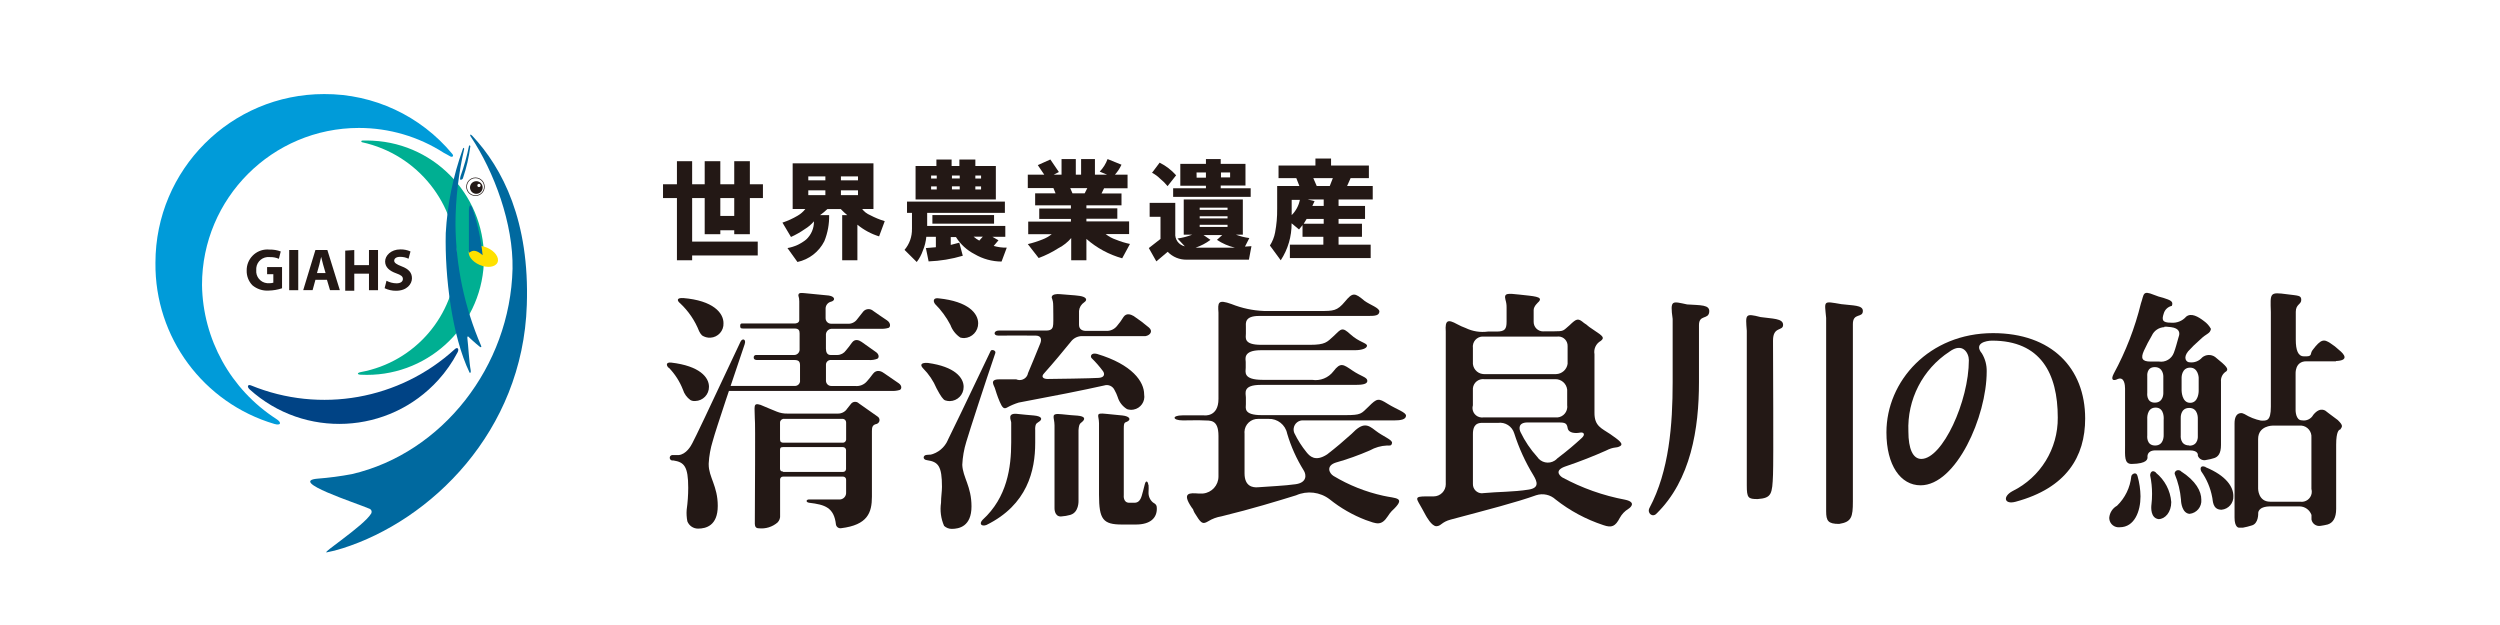
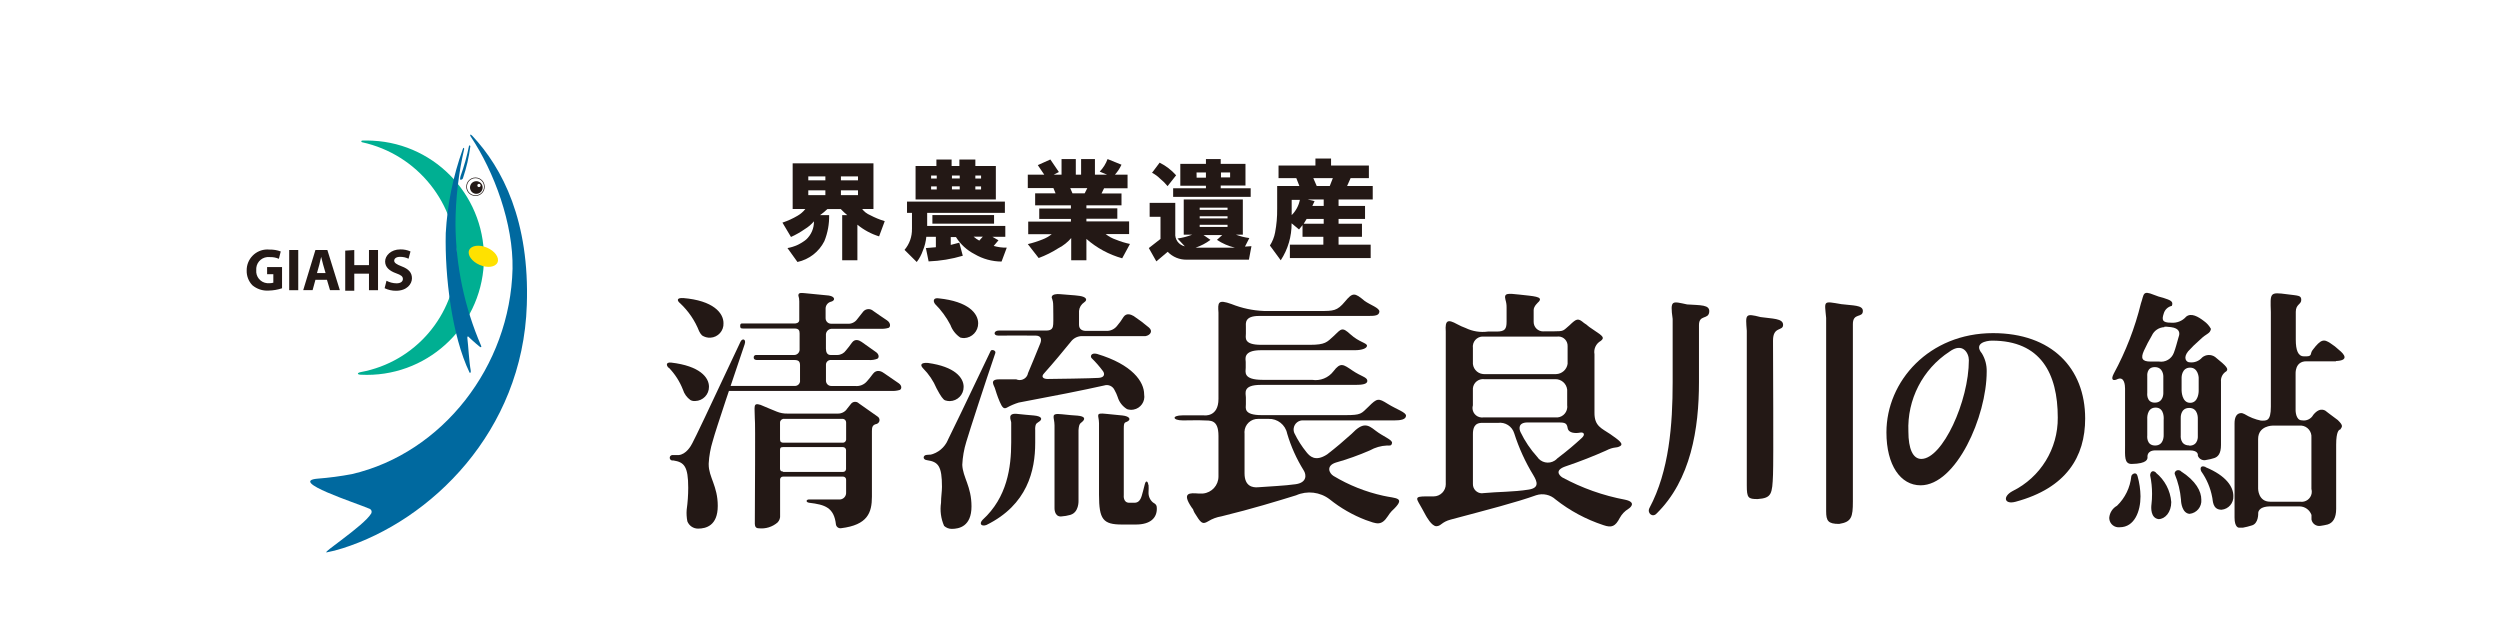
<svg xmlns="http://www.w3.org/2000/svg" id="_レイヤー_1" version="1.1" viewBox="0 0 180 45">
  <defs>
    <style>
      .st0 {
        fill: #00af92;
      }

      .st1 {
        fill: #ffe100;
      }

      .st2 {
        fill: #009bd9;
      }

      .st3 {
        fill: #004385;
      }

      .st4 {
        fill: #00699f;
      }

      .st5 {
        fill: #231815;
      }

      .st6 {
        fill: #fff;
      }

      .st7 {
        fill: #1fb4de;
      }
    </style>
  </defs>
  <rect class="st6" width="180" height="45" />
  <g id="_レイヤー_2">
    <g id="_文字">
      <path class="st5" d="M48.322,26.106c2.06.24,2.724,1.064,2.724,1.74.007.556-.434,1.013-.99,1.027-.119.011-.239-.012-.344-.068-.257-.185-.447-.448-.541-.75-.231-.591-.578-1.131-1.021-1.586,0,0-.061,0-.061-.037-.221-.32.105-.344.234-.326ZM49.847,31.911c.32-.615.922-1.882,3.468-7.305.129-.277.43-.197.301.178-.781,2.3-2.06,6.081-2.3,6.973-.161.521-.259,1.06-.289,1.605v.086c0,.904.652,1.55.652,2.976s-.849,1.636-1.42,1.636c-.339.001-.645-.207-.769-.523-.054-.275-.071-.557-.049-.836.073-.524.11-1.052.111-1.58,0-1.543-.289-1.845-1.064-1.968h-.037c-.107.019-.209-.052-.228-.159s.052-.209.159-.228c.023-.004.046-.004.069,0h.406c.553-.049.898-.67.99-.855h0ZM49.17,21.457c2.195.178,2.921,1.082,2.921,1.808.03.549-.391,1.019-.941,1.049-.213.012-.425-.046-.603-.163-.086-.088-.157-.19-.209-.301-.301-.766-.77-1.455-1.371-2.017l-.037-.031c-.228-.209-.141-.369.24-.338v-.006s0.0 0.0 0,0ZM63.633,26.856c.209.141.824.56,1.082.744s.197.437.055.48c-.186.054-.379.077-.572.068h-11.806c-.295,0-.283-.172-.283-.172,0,0,0-.191.228-.191h4.852c.202.026.387-.116.414-.318.005-.035.004-.071-.002-.106v-1.064c0-.258-.098-.375-.387-.375h-2.693c-.277,0-.252-.172-.252-.172-.014-.091.048-.175.139-.189.013-.002.026-.002.039-.001h2.712c.211.011.392-.147.412-.357v-1.193c0-.203-.049-.357-.363-.357h-3.689c-.135,0-.221,0-.228-.166s.061-.197.123-.197h3.819s.314,0,.314-.246v-1.347c0-.357-.098-.351-.055-.498s.277-.105.56-.08l1.63.16c.48.08.473.381.111.455-.201.066-.341.25-.35.461v.713c-.003.217.17.396.387.4.002 0.0.004 0.0.006 0h1.168c.282.028.558-.099.719-.332l.437-.553c.186-.207.505-.224.712-.038 0.0 0.0.001.001.001.001.246.178.713.492.996.683.283.191.246.48.111.535-.175.054-.358.076-.541.068h-3.53c-.227-.008-.42.162-.443.387v1.039c0,.234.074.461.338.461h.486c.245-.003.474-.125.615-.326.166-.197.221-.271.437-.566s.504-.178.695-.049.879.615,1.058.75.228.369.074.461c-.196.076-.406.107-.615.092h-2.693c-.188-.028-.363.102-.391.29-.004.028-.005.057-.002.085v1.119c.003.211.177.379.387.375.002-0.0.004-0.0.006-0h1.703c.33.039.657-.093.867-.35.197-.228.166-.191.424-.529s.609-.184.781-.049c0,0,0-.006 0-.006ZM60.964,29.464c.092-.105.16-.203.307-.387.13-.165.37-.194.535-.063.011.008.021.017.03.027l1.353.953c.137.088.177.271.089.408-.037.057-.092.1-.156.121-.301.061-.344.228-.344.504v4.729c0,1.156-.307,2.042-2.22,2.275-.172.026-.335-.087-.369-.258-.135-1.23-.787-1.439-1.925-1.574-.271-.037-.234-.24,0-.24h2.121c.259.034.497-.148.531-.407.004-.028.005-.056.004-.085v-.922c.007-.119-.084-.221-.202-.228-.008-0-.017-0-.025,0h-4.304c-.112-.01-.21.072-.221.184-0.0.004-.001.009-.001.013v2.576c.022.195-.046.39-.184.529-.372.32-.859.471-1.347.418-.203,0-.283-.111-.289-.32,0-1.556.049-7.379,0-7.582,0-.855-.154-1.162.412-.984.283.117.91.387,1.168.486.244.099.505.147.769.141h3.616c.254.01.498-.105.652-.307,0,0,0-.006,0-.006ZM60.626,30.158h-4.151c-.151-.021-.291.084-.312.236-.003.022-.003.044-.001.065v1.187c0,.172.098.228.234.228h4.267c.128.014.243-.079.257-.207 0-.005.001-.009.001-.014v-1.23c.005-.143-.107-.262-.249-.267-.015-.001-.031 0-.046.003ZM56.383,33.977h4.304c.115.01.217-.075.227-.19.001-.006.001-.013.001-.019v-1.359c0-.086-.055-.221-.271-.221h-4.249c-.215,0-.234.086-.234.221v1.334c-0.0.135.068.209.221.209v.025Z" />
      <path class="st5" d="M66.806,26.131c1.943.264,2.576,1.064,2.576,1.722.007.56-.442,1.02-1.002,1.027-0,0-0.0 0-0.0 0-.113-.001-.225-.02-.332-.055-.141-.055-.32-.301-.615-.861-.228-.54-.558-1.03-.972-1.445-.252-.258-.123-.424.344-.387ZM68.251,31.665c.369-.732,1.138-2.343,3.075-6.395.068-.148.4-.037.338.148-.744,2.177-1.845,5.565-2.091,6.395-.166.537-.263,1.093-.289,1.654.037.904.664,1.55.664,2.995s-.898,1.617-1.42,1.617c-.205.001-.403-.076-.553-.215-.228-.522-.305-1.097-.221-1.66,0-.424.068-.799.068-1.15,0-1.494-.264-1.802-1.064-1.919-.357-.031-.32-.387,0-.387.461-.037.148,0,.203,0,.578-.13,1.059-.531,1.291-1.076v-.006ZM67.593,21.482c2.128.221,2.835,1.082,2.835,1.796.007.569-.44,1.041-1.008,1.064-.093-.001-.186-.013-.277-.037-.329-.219-.579-.538-.713-.91-.29-.556-.663-1.064-1.107-1.507-.172-.234-.105-.467.271-.406ZM70.747,37.427c1.771-1.611,2.06-3.782,2.06-5.571v-1.433c0-.166-.35-.732.504-.615.535.061.523.049,1.119.105s.615.258.437.406-.307.123-.332.473,0,.049,0,.049v1.051c0,1.974-.553,4.452-3.517,5.909-.363.123-.541-.086-.271-.375ZM74.025,26.844c.172-.4.615-1.47.885-2.146.068-.184.111-.523-.326-.535s-2.331,0-2.712,0-.326-.363.037-.363h3.419c.437,0,.486-.215.504-.455s0-1.021,0-1.291c0-.572-.148-.553-.098-.707s.332-.197.615-.166c.572.061.904.055,1.377.123s.615.277.332.467c-.21.138-.346.364-.369.615v.996c0,.314.215.443.51.443h1.42c.325.022.638-.124.83-.387.164-.192.312-.398.443-.615.221-.32.547-.172.732-.068.383.255.75.532,1.101.83.314.271.074.56-.246.615h-4.557c-.29-.005-.568.116-.762.332-.615.762-1.31,1.593-1.98,2.343-.246.252-.08.412.252.412s3.222-.043,3.689-.08.406-.344.283-.498c-.244-.328-.513-.636-.806-.922-.117-.117-.049-.412.381-.307,2.564.769,3.4,2.011,3.4,2.915.091.515-.253,1.006-.768,1.097-.154.027-.313.016-.462-.033-.326-.197-.567-.508-.676-.873-.058-.171-.132-.336-.221-.492-.127-.291-.455-.438-.756-.338-1.562.35-3.554.744-6.149,1.23-.299.092-.588.216-.861.369-.209.105-.32,0-.504-.424s-.295-.812-.357-1.002-.394-.615.314-.615h1.23c.311.137.674-.005.81-.316.021-.048.036-.099.044-.152ZM77.099,37.064c-.235.066-.476.108-.719.123-.486,0-.455-.615-.455-.615v-5.946c0-.615-.35-.898.541-.799.738.086.572.049,1.107.098s.56.215.4.394-.283.105-.32.652v5.104s.031.806-.572.99l.018 0ZM82.695,34.906c.011.174.011.349,0,.523-.019.284.097.56.314.744.252.141.283.24.283.455,0,.652-.449,1.138-1.513,1.138h-.99c-1.371,0-1.66-.363-1.66-2.146v-5.147c0-.572-.32-.769.51-.676.695.08.707.061,1.181.117s.615.252.406.4-.314,0-.314.535v4.802s-.068.547.394.547h.375c.221,0,.412-.111.529-.517.055-.203.135-.48.215-.812s.234-.203.252.037c0,0,.018 0.0.018,0Z" />
      <path class="st5" d="M93.198,31.192c.237.489.53.949.873,1.371.215.264.615.719,1.482.154.615-.473,1.23-.996,1.759-1.476.836-.879,1.181-.664,1.722-.24s1.23.658,1.193.892-.184.184-.363.184c-.432.018-.853.138-1.23.35-.799.348-1.621.642-2.46.879-.713.234-.48.762-.166.959,1.108.667,2.316,1.148,3.579,1.427.922.215,1.722.08.615,1.107-.102.11-.192.229-.271.357-.48.732-.806.566-1.605.283-.935-.359-1.808-.861-2.589-1.488-.692-.531-1.619-.642-2.417-.289-1.377.424-3.111.959-5.368,1.513-.345.055-.675.179-.972.363-.424.258-.529.098-.972-.615-.172-.314,0-.117-.215-.394-.732-1.088-.117-1.039.492-.996h.326c.636-.057,1.122-.592,1.119-1.23v-2.915c0-1.23-.615-1.095-1.076-1.119s-.701,0-1.482,0-.812-.363-.037-.363h1.556s1.039.148,1.039-1.181v-6.217c-.049-.726-.055-.972.941-.615.747.299,1.539.467,2.343.498h4.028c.965,0,1.23,0,1.789-.67s.695-.67,1.414-.061c.412.301,1.101.51,1.07.787s-.314.301-.799.301h-7.865c-1.07,0-.947.541-.947.806v.455c0,.295-.197.818,1.101.818h3.511c1.107,0,1.23-.197,1.691-.615.578-.553.615-.695,1.23-.135s1.187.615,1.187.812-.381.326-.867.326h-6.764c-1.334,0-1.101.658-1.101.849v.406c0,.295-.234.879,1.23.879h3.548c.586.093,1.177-.143,1.537-.615.51-.67.707-.504,1.359-.061s1.058.473,1.082.732-.381.307-.867.307h-6.813c-1.334,0-1.064.615-1.064.904v.48c0,.271-.197.793,1.138.793h6.026c1.15,0,1.131-.098,1.673-.615.615-.615.707-.615,1.365-.203s1.353.615,1.328.873-.363.326-.867.326h-6.493c-.361-.042-.688.217-.729.578-.014.118.005.237.053.345l0-0ZM89.607,31.192v2.89c0,.959.615,1.027.953,1.002.867-.068,1.912-.105,2.73-.221s.781-.683.572-1.002c-.513-.824-.912-1.713-1.187-2.644-.126-.634-.695-1.082-1.341-1.058h-.738c-.533-.016-.978.402-.995.935-.001.043 0.0.086.005.129v-.031h0-0Z" />
      <path class="st5" d="M115.95,31.265c.615.43.984.695.689.861s-.387,0-1.027.326c-.842.375-1.845.775-2.902,1.131-.762.264-.48.615-.234.787,1.42.77,2.951,1.314,4.538,1.611.787.172.43.529.228.658-.258.158-.47.38-.615.646-.32.615-.578.738-1.187.523-1.244-.41-2.408-1.034-3.437-1.845-.376-.346-.909-.464-1.396-.307-1.463.523-3.456,1.033-6.149,1.752-.676.178-.689.467-1.033.48s-.738-.726-.738-.726c0,0,.117.228-.289-.523s-.67-.91.357-.898h.467c.486-.002.877-.398.875-.884-0-.017-.001-.034-.002-.051v-10.939c-.061-.836.154-.892.824-.523.198.108.403.2.615.277.494.239,1.049.327,1.593.252h.615c.615,0,.732-.178.732-.719v-.99c.006-.196-.022-.391-.08-.578-.129-.504.154-.467,1.008-.375,1.021.117,1.709.135,1.402.498-.068.074-.381.332-.381.615v.849c-.003.377.301.685.678.687.028 0.0.057-.001.085-.005h.683c.756,0,.664-.037,1.138-.437.523-.504.615-.523,1.045-.16.394.246.043.074.719.517s.762.547.486.769c-.342.189-.525.575-.455.959v4.2c-.012.99.517,1.131,1.15,1.562ZM112.088,24.237h-5.233c-.394-.05-.754.228-.805.622-.008.059-.008.118-.001.177v1.008c-.044.446.282.844.728.888.032.003.064.004.096.004h5.165c.419-.013.768-.324.83-.738v-1.279c.012-.37-.278-.68-.648-.691-.044-.001-.089.002-.133.009ZM106.775,30.054h5.214c.426.045.807-.264.851-.69.006-.061.006-.122-.003-.183v-1.125c-.048-.439-.425-.769-.867-.756h-5.116c-.402-.043-.762.248-.805.65-.005.05-.005.099-.001.149v1.082c-.107.361.099.741.46.849.086.026.176.034.266.025h-0ZM106.05,31.284v3.566c-.008.36.278.658.637.666.05.001.1-.004.15-.014,1.008-.098,2.115-.074,3.234-.252.769-.123.615-.56.332-1.033-.578-.946-1.041-1.957-1.377-3.013-.151-.511-.654-.833-1.181-.756h-1.088c-.621-.031-.707.418-.707.806l0.0.031ZM112.039,30.417h-2.054c-.695,0-.615.473-.504.701.311.644.713,1.24,1.193,1.771.274.425.841.548,1.266.274.068-.044.13-.097.185-.157.806-.615,1.23-.984,1.753-1.463.289-.258.16-.449-.117-.394s-.83.068-.892-.338-.258-.394-.83-.394l-0-0Z" />
      <path class="st5" d="M121.478,21.919c.947.068,1.654,0,1.586.553-.068.553-.738.166-.738.935v4.114c0,3.321-.572,7.041-3.075,9.476-.283.277-.683-.061-.486-.43,1.414-2.65,1.666-5.989,1.666-9.045v-4.557c-.197-1.414-.043-1.273,1.045-1.045ZM126.76,22.829c.836.123,1.623.086,1.623.56,0,.473-.726.086-.726,1.131s.043,8.664,0,9.654c-.055,1.402-.098,1.685-1.107,1.759-.683,0-.781-.08-.781-.984v-11.13c-.092-1.187-.135-1.279.99-.99ZM132.589,21.9c.799.105,1.537.055,1.537.486,0,.535-.719.105-.719.947v12.772c0,1.125-.098,1.476-.99,1.617-.793,0-.935-.215-.935-.916v-13.915c-.117-1.273-.252-1.218,1.107-.99Z" />
      <path class="st5" d="M144.9,35.361c2.015-.993,3.282-3.054,3.259-5.301,0-3.167-1.23-5.534-4.729-5.534-.437,0-1.341.191-.732.922.236.391.355.841.344,1.297,0,3.253-2.201,8.197-4.759,8.197-1.439,0-2.46-1.439-2.46-3.812,0-3.689,3.075-7.145,7.674-7.145,4.212,0,6.635,2.509,6.635,6.149,0,2.755-1.359,5.005-4.999,5.989-.824.228-.965-.369-.234-.762ZM140.362,25.319c-1.932,1.263-3.056,3.45-2.958,5.756,0,1.23.32,1.968.929,1.968,1.525,0,3.425-4.151,3.425-7.115,0-.51-.449-1.304-1.396-.609Z" />
      <path class="st5" d="M157.659,32.427h-2.46c-.658,0-.578.486-.578.486,0,.129,0,.473-1.144.492-.541,0-.473-.56-.473-1.334v-4.095c0-.234-.043-.873-.523-.689-.283.148-.553.117-.289-.387.865-1.594,1.523-3.293,1.955-5.055.234-.658.098-.959.941-.615.217.09.441.162.67.215.504.166.75.246.615.578-.282.062-.507.275-.584.553-.148.449-.117.658.523.658.414.04.822-.123,1.095-.437.363-.289.861,0,1.279.32.209.148.381.341.504.566-.086.381-.277.271-.812.799-.295.255-.574.528-.836.818-.375.467-.135.787.111.787.341.043.681-.089.904-.35.265-.221.646-.236.929-.037.867.695.978.861.812,1.033-.266.155-.417.45-.387.756v4.55c0,.615-.209.849-.48.941-.187.061-.378.106-.572.135-.252.075-.52-.056-.615-.301,0,0,.098-.387-.584-.387l-0-0ZM153.902,34.272c.136.478.208.972.215,1.47,0,1.064-.43,2.22-1.494,2.22-.371.044-.708-.221-.752-.591-.004-.032-.005-.065-.005-.097.032-.362.242-.685.56-.861.581-.562.945-1.311,1.027-2.115.018-.166.363-.375.449-.025ZM156.515,25.405c.135-.35.228-.738.332-1.095.012-.048.026-.095.043-.141.055-.209.037-.535-.578-.615s-.473,0-.473,0c-.396.015-.749.253-.91.615-.208.35-.397.711-.566,1.082-.246.541-.141.781.473.781h.615c.458.07.903-.192,1.064-.627ZM154.603,27.084v1.199s-.092.707.541.707.615-.676.615-.676v-1.23s0-.652-.615-.652-.541.652-.541.652ZM154.603,30.195v1.144s-.098.738.566.738.615-.769.615-.769v-1.07s.098-.892-.578-.892-.603.842-.603.842v.006ZM155.218,34.032c.646.522,1.048,1.287,1.113,2.115,0,.738-.449,1.23-.916,1.23-.578-.08-.541-.83-.51-1.058s.043-.51.043-.762c.001-.444-.044-.887-.135-1.322-.012-.123.092-.48.424-.209l-.018.006-0.0 0ZM157.013,33.922c1.107.707,1.482,1.463,1.482,2.048.046.517-.332.975-.849,1.027-.523-.043-.615-.793-.615-1.021-.053-.634-.205-1.257-.449-1.845-.049-.148.154-.4.449-.215l-.018.006ZM157.69,26.469c-.615,0-.615.707-.615.707v.929s0,.898.615.898.615-.842.615-.842v-.972s-.031-.719-.615-.719ZM157.628,32.089c.683,0,.615-.713.615-.713v-1.218s.049-.787-.615-.787-.615.732-.615.732v1.23s-.086.738.615.738v.018ZM158.803,33.639c1.494.615,1.998,1.42,1.998,2.072.032.505-.344.944-.849.99-.683,0-.615-.713-.676-.91-.124-.664-.391-1.293-.781-1.845-.08-.148-.123-.486.307-.326,0,0,0,.018,0,.018ZM168.186,26.014h-2.134c-.836,0-.769.91-.769.91v2.62s0,.719.449.719c.331.062.664-.097.824-.394.541-.664.947-.24.947-.24,0,0,.215.172.818.615.437.424.301.48.178.683-.086,0-.295.129-.295,1.082v4.63c0,.658-.234,1.008-.615,1.125-.168.042-.339.074-.51.098-.305.052-.596-.151-.652-.455v-.332c-.127-.359-.462-.604-.842-.615h-2.109c-.929,0-.885.492-.885.492,0,0,.037.762-.48.885-.201.065-.407.116-.615.154h-.301s-.307,0-.307-.726v-6.782c0-.873.56-.732.56-.732l.154.061c.367.226.771.387,1.193.473.387,0,.707.074.707-1.008v-6.807c-.043-1.396-.098-1.451,1.156-1.285.842.111,1.027.074,1.033.406s-.394.307-.394.861v2.005c0,.762.166,1.199.584,1.199.664.031.412-.16.615-.437.615-.818.824-.818,1.297-.504.22.14.426.3.615.48.406.326.732.762-.221.799v.018h-0l0-0ZM165.536,30.644h-1.906s-1.045,0-1.045.965v3.579s0,.935.867.935h2.152c.399.063.774-.21.837-.609.016-.105.01-.211-.019-.313v-3.689c.04-.44-.284-.829-.723-.869-.054-.005-.108-.004-.162.002l-0-0Z" />
-       <path class="st5" d="M47.737,14.263v-.996h1.002v-1.66h1.095v1.66h.904v-1.66h1.125v1.66h1.002v-1.66h1.125v1.66h.941v.996h-.941v2.601h-1.125v-.283h-1.002v.283h-1.125v-2.601h-.904v3.13h4.723v1.002h-4.723v.344h-1.095v-4.477s-1.002,0-1.002 0ZM51.863,15.548h1.002v-1.285h-1.002v1.285Z" />
      <path class="st5" d="M57.982,15.05h-.91v-3.29h5.817v3.29h-.812c.146.193.342.344.566.437.338.179.692.326,1.058.437l-.406,1.095c-.571-.176-1.101-.463-1.562-.842v2.564h-1.095v-3.253h.363c-.165-.136-.321-.282-.467-.437h-.959c-.165.158-.342.304-.529.437h.652c.014.642-.103,1.28-.344,1.875-.386.767-1.098,1.319-1.937,1.5l-.719-1.002c.494-.086.958-.298,1.347-.615.364-.337.568-.813.56-1.31-.187.221-.41.41-.658.56-.314.219-.647.408-.996.566l-.615-1.033c.382-.126.749-.293,1.095-.498.213-.123.401-.286.553-.48ZM58.197,12.984h1.23v-.283h-1.23v.283ZM58.197,14.048h1.23v-.344h-1.23s0,.344,0,.344ZM60.546,12.984h1.23v-.283h-1.23v.283ZM60.546,14.048h1.23v-.344h-1.23s0,.344,0,.344Z" />
      <path class="st5" d="M65.662,16.483v-1.156h-.357v-.812h7.047v.812h-5.596v.941h5.626v.781h-.929l.437.252-.344.406c.306.088.623.13.941.123l-.375,1.002c-.684-.004-1.354-.188-1.943-.535-.55-.28-1.014-.706-1.341-1.23h-.375v.566l.615-.16.252.941c-.8.238-1.626.375-2.46.406l-.197-.959.719-.061v-.75h-.689c-.031.345-.116.684-.252,1.002-.1.293-.247.567-.437.812l-.879-.873c.357-.42.547-.956.535-1.507l0-0ZM70.225,11.951h1.476v2.41h-5.78v-2.41h1.5v-.467h1.095v.467h.56v-.467h1.15s0,.467,0,.467ZM67.039,12.855h.406v-.215h-.406v.215ZM67.039,13.642h.406v-.221h-.406v.221ZM67.132,16.102v-.615h4.44v.615h-4.44ZM68.54,12.849h.56v-.209h-.56v.209ZM68.54,13.636h.56v-.221h-.56v.221ZM70.76,17.042h-.658c.124.109.261.204.406.283l.252-.283ZM70.225,12.855h.412v-.215h-.412v.215ZM70.225,13.642h.412v-.221h-.412v.221Z" />
      <path class="st5" d="M75.722,16.864h-1.691v-.91h3.075v-.191h-2.281v-.75h2.281v-.228h-2.576v-.867h1.47l-.154-.375h-1.845v-.965h1.187l-.467-.689.904-.406.615.904-.375.191h.566v-1.125h1.027v1.125h.381v-1.125h.996v1.125h.879l-.535-.221c.25-.258.443-.566.566-.904l1.002.406c-.121.262-.281.504-.473.719h.91v.978h-1.691l-.184.375h1.439v.855h-2.527v.215h2.226v.75h-2.226v.191h3.075v.91h-1.691c.225.178.478.315.75.406.324.133.66.236,1.002.307l-.56,1.033c-.952-.267-1.833-.744-2.576-1.396v1.537h-1.095v-1.599c-.251.297-.559.541-.904.719-.452.291-.935.532-1.439.719l-.781-1.002c.363-.085.719-.198,1.064-.338.237-.09.459-.217.658-.375ZM78.096,13.919l.191-.375h-1.23l.16.375s.879,0,.879,0Z" />
      <path class="st5" d="M83.556,17.202v-1.593h-.781v-1.002h1.845v2.189c-.044.443.253.849.689.941l-.529-.566c.365-.049.722-.142,1.064-.277h-.615v-2.533h4.255v2.533h-.504c.313.119.639.202.972.246l-.314.615.467-.031-.184.972h-4.47c-.518.013-1.018-.192-1.377-.566l-.818.689-.541-.959.842-.658s0,0,0-0ZM82.941,12.449l.553-.738c.45.225.853.534,1.187.91l-.615.781c-.159-.197-.338-.376-.535-.535-.167-.167-.357-.308-.566-.418,0,0-.025 0-.025 0ZM84.466,14.171v-.615h2.361v-.184h-1.845v-1.574h1.845v-.344h1.064v.344h1.783v1.562h-1.783v.197h2.158v.615h-5.583ZM88.002,16.926h-1.347l.498.344c-.322.242-.682.431-1.064.56h2.816c-.458-.109-.893-.299-1.285-.56l.381-.344h0ZM86.157,12.793h.67v-.375h-.676l.006.375h0ZM86.378,15.112h2.005v-.16h-2.005v.16h0ZM86.378,15.726h2.005v-.154h-2.005v.154h0ZM86.378,16.341h2.005v-.154h-2.005v.154h0ZM87.91,12.775h.658v-.357h-.658v.357Z" />
      <path class="st5" d="M91.956,15.05v-1.66h1.599l-.221-.566h-1.279v-.904h2.656v-.504h1.125v.504h2.724v.904h-1.316l-.252.566h1.845v.972h-2.46v.467h1.906v.935h-1.906v.344h1.685v.941h-1.685v.566h2.312v.965h-5.817v-.965h2.41v-.566h-1.5v-.842l-.252.314-.535-.443c.008.945-.263,1.872-.781,2.663l-.781-1.064c.186-.286.313-.606.375-.941.105-.555.155-1.12.148-1.685ZM93.616,14.392h-.615v1.095c.302-.298.507-.679.59-1.095l.025 0h0ZM93.868,16.108h1.439v-.344h-1.23l-.209.344h0ZM94.151,14.361l.498.123-.16.344h.818v-.467h-1.156ZM94.557,12.824l.246.566h.941l.221-.566s-1.408,0-1.408 0Z" />
      <path class="st0" d="M26.068,10.241c3.997.874,6.838,4.425,6.813,8.517-.127,3.966-2.998,7.307-6.899,8.031-.289.055-.283.184,0,.191,4.653.236,8.617-3.345,8.853-7.998s-3.345-8.617-7.998-8.853c-.09-.005-.181-.008-.271-.009h-.455s-.086,0-.098.043.055.08.055.08Z" />
-       <path class="st3" d="M32.746,25.141c-3.976,3.636-9.693,4.652-14.678,2.607-.234-.092-.301.098-.092.289,3.939,3.563,10.021,3.258,13.584-.681.543-.6,1.007-1.266,1.383-1.982.135-.258-.006-.412-.197-.234Z" />
-       <polygon class="st7" points="31.172 31.899 31.11 31.868 31.129 31.831 31.19 31.856 31.172 31.899" />
      <path class="st4" d="M24.654,39.481c6.352-2.005,12.981-8.394,13.276-17.519.209-6.032-1.728-9.839-3.929-12.188-.123-.135-.203-.086-.111.055,1.703,2.552,3.075,6.291,3.013,9.531-.172,7.022-5.055,13.258-11.567,14.776-.813.153-1.635.262-2.46.326-2.152.178,2.736,1.74,3.751,2.177.116.056.165.195.11.312-.007.014-.014.027-.023.039-.547.892-3.622,2.872-3.185,2.779.381-.072.757-.168,1.125-.289Z" />
      <path class="st4" d="M34.64,24.895c-1.201-2.777-1.829-5.768-1.845-8.793.009-1.809.219-3.612.627-5.374,0-.098-.061-.129-.098,0-.702,1.951-1.116,3.993-1.23,6.063-.074,3.075.437,7.379,1.709,10.023.043.092.123,0,.086-.166-.105-.523-.184-1.882-.228-2.189-.061-.418.129-.154.129-.154,0,0,.4.381.781.683.08.025.105,0,.068-.092Z" />
      <ellipse class="st1" cx="34.801" cy="18.453" rx=".676" ry="1.113" transform="translate(4.057 43.079) rotate(-66.63)" />
      <path class="st4" d="M33.158,12.941c-.074,0,0-.228,0-.252.259-.72.465-1.458.615-2.208.016-.013.039-.013.055,0,.022.006.038.026.037.049-.101.785-.28,1.557-.535,2.306-.027.07-.098.112-.172.105Z" />
-       <path class="st4" d="M33.76,15.142v2.995c0,.24.221-.455.99.24-.114-1.117-.351-2.219-.707-3.284,0,0-.098-.307-.184-.307s-.098.357-.098.357Z" />
-       <path class="st2" d="M19.882,30.158c-3.278-2.12-5.281-5.738-5.337-9.642-.001-6.242,5.058-11.303,11.3-11.304,2.166-0,4.286.621,6.108,1.791.123.068.35.184.467.258s.295,0,.141-.184c-2.276-2.742-5.66-4.321-9.224-4.304-6.707-0-12.145,5.437-12.145,12.145,0,.006 0.0.012 0.0.018-.054,5.345,3.445,10.077,8.572,11.591.467.135.541-.111.117-.369Z" />
      <path class="st5" d="M20.306,20.756c-.312.104-.637.16-.965.166-.427.028-.848-.111-1.174-.387-.271-.284-.417-.665-.406-1.058-.012-.825.648-1.503,1.473-1.515.06-.001.121.002.181.008.273-.006.544.04.799.135l-.135.529c-.211-.091-.44-.133-.67-.123-.48-.049-.908.3-.957.78-.005.051-.006.103-.002.155-.045.477.305.9.782.944.043.004.085.005.128.003.108.003.215-.01.32-.037v-.615h-.449v-.51h1.076s-0,1.525 0,1.525Z" />
      <path class="st5" d="M21.474,18.002v2.89h-.652v-2.89s.652,0,.652-0Z" />
      <path class="st5" d="M22.71,20.148l-.203.744h-.676l.879-2.89h.861l.898,2.89h-.707l-.221-.744s-.83-0-.83 0ZM23.442,19.662l-.178-.615c-.049-.172-.098-.387-.141-.553h0c-.043.166-.086.387-.129.553l-.172.615h.621Z" />
      <path class="st5" d="M25.508,18.002v1.088h1.058v-1.088h.652v2.89h-.652v-1.187h-1.058v1.23h-.652v-2.89s.652-.043.652-.043Z" />
      <path class="st5" d="M27.827,20.215c.224.118.473.181.726.184.295,0,.455-.129.455-.314s-.135-.283-.48-.406c-.486-.172-.799-.437-.799-.855s.418-.867,1.095-.867c.252-.006.502.044.732.148l-.141.523c-.191-.093-.402-.139-.615-.135-.283,0-.418.129-.418.277s.16.264.535.406c.51.191.744.455.744.861s-.357.898-1.15.898c-.283.002-.563-.061-.818-.184,0,0,.135-.535.135-.535Z" />
      <path class="st5" d="M34.234,14.109c-.367-0-.664-.297-.664-.664s.297-.664.664-.664.664.297.664.664-.297.664-.664.664v-0ZM34.234,12.83c-.34,0-.615.275-.615.615,0,.34.275.615.615.615s.615-.275.615-.615-.275-.615-.615-.615Z" />
      <circle class="st5" cx="34.295" cy="13.5" r=".455" />
      <circle class="st6" cx="34.486" cy="13.353" r=".117" />
    </g>
  </g>
</svg>